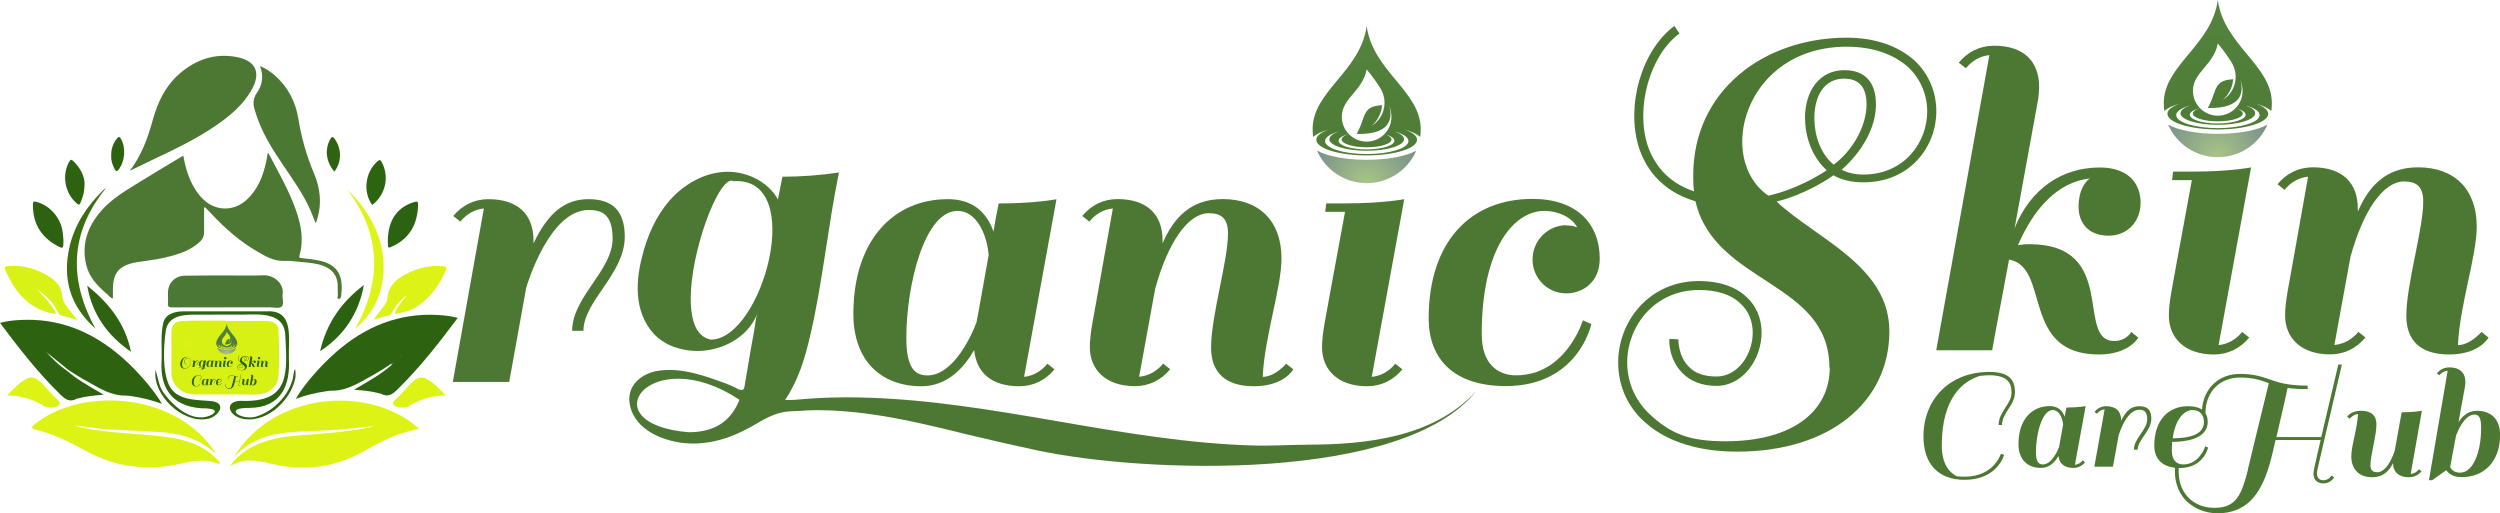
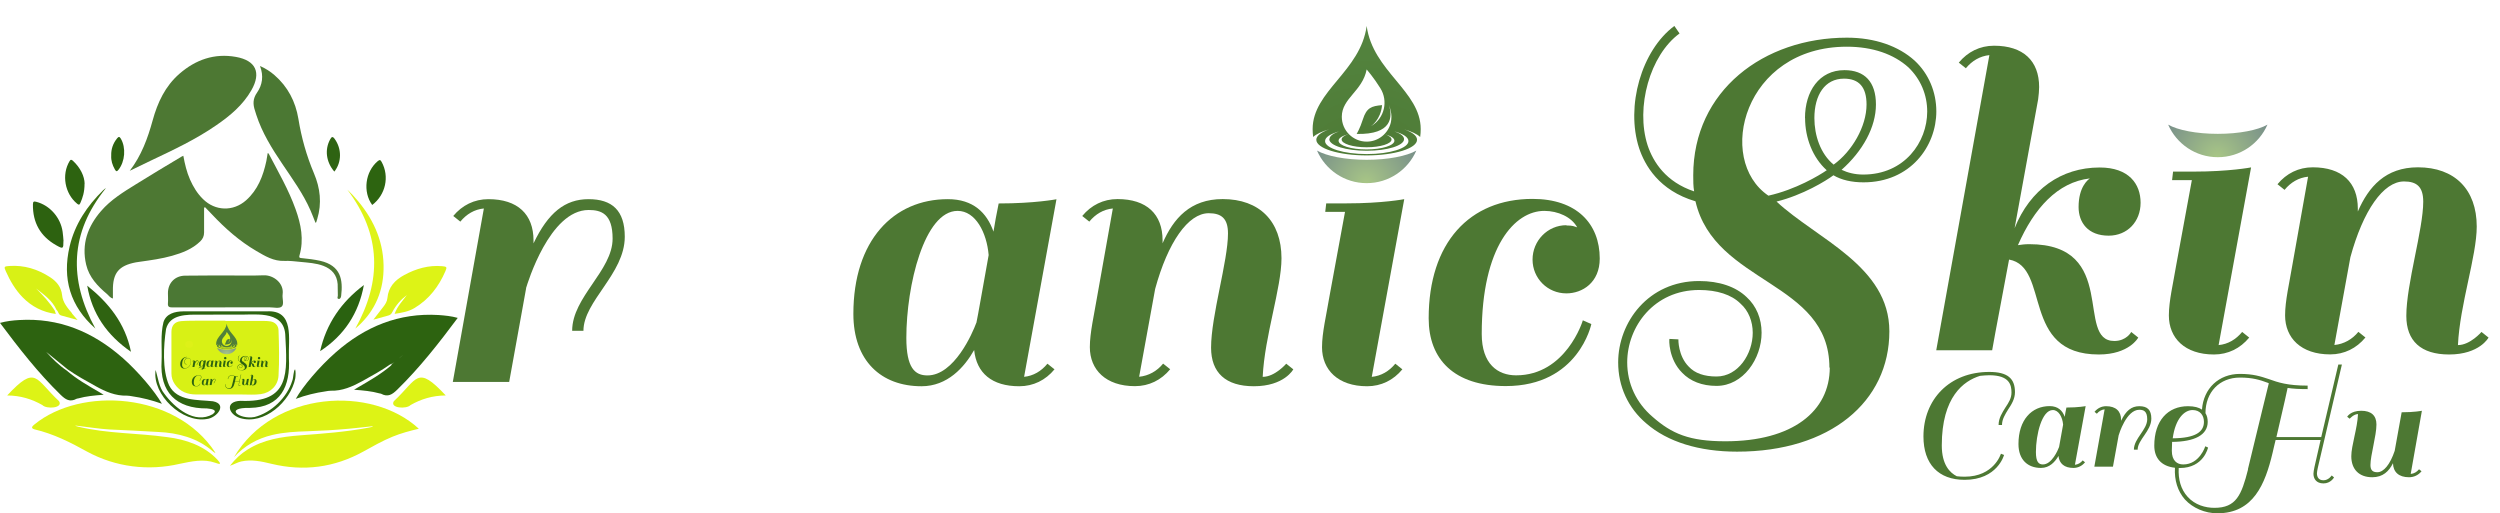
<svg xmlns="http://www.w3.org/2000/svg" xmlns:xlink="http://www.w3.org/1999/xlink" id="Layer_2" data-name="Layer 2" viewBox="0 0 279.42 57.37">
  <defs>
    <style>      .cls-1 {        fill: #2f6311;      }      .cls-2 {        fill: #ddf118;      }      .cls-3 {        fill: url(#radial-gradient-6);      }      .cls-4 {        fill: url(#radial-gradient-5);      }      .cls-5 {        fill: url(#radial-gradient-4);      }      .cls-6 {        fill: url(#radial-gradient-3);      }      .cls-7 {        fill: url(#radial-gradient-2);      }      .cls-8 {        fill: #3b6e11;      }      .cls-9 {        fill: #4d7833;      }      .cls-10 {        fill: url(#radial-gradient);      }      .cls-11 {        fill: #def318;      }      .cls-12 {        fill: #4b7833;      }      .cls-13 {        fill: #2c6310;      }      .cls-14 {        fill: #2d6210;      }      .cls-15 {        fill: #d8f116;      }      .cls-16 {        fill: #2d6310;      }      .cls-17 {        fill: #4b7834;      }      .cls-18 {        fill: #ddf315;      }      .cls-19 {        fill: #2a6210;      }      .cls-20 {        fill: #d8f115;      }      .cls-21 {        fill: #2e6312;      }      .cls-22 {        fill: #ddf316;      }      .cls-23 {        fill: #2d6410;      }    </style>
    <radialGradient id="radial-gradient" cx="25.33" cy="39.6" fx="25.33" fy="39.6" r="3.37" gradientUnits="userSpaceOnUse">
      <stop offset="0" stop-color="#4d7833" />
      <stop offset="1" stop-color="#53843f" />
    </radialGradient>
    <radialGradient id="radial-gradient-2" cx="25.33" cy="39.6" fx="25.33" fy="39.6" r="3.37" gradientUnits="userSpaceOnUse">
      <stop offset="0" stop-color="#a8c686" />
      <stop offset="1" stop-color="#2b388f" />
    </radialGradient>
    <radialGradient id="radial-gradient-3" cx="152.69" cy="20.5" fx="152.69" fy="20.5" r="17.28" xlink:href="#radial-gradient" />
    <radialGradient id="radial-gradient-4" cx="152.69" cy="20.5" fx="152.69" fy="20.5" r="17.28" xlink:href="#radial-gradient-2" />
    <radialGradient id="radial-gradient-5" cx="247.83" cy="17.6" fx="247.83" fy="17.6" r="17.28" xlink:href="#radial-gradient" />
    <radialGradient id="radial-gradient-6" cx="247.83" cy="17.6" fx="247.83" fy="17.6" r="17.28" xlink:href="#radial-gradient-2" />
  </defs>
  <g id="Layer_1-2" data-name="Layer 1">
    <g>
      <path class="cls-9" d="M222.34,41.57c-4.45,0-7.36,3.07-7.36,7.21,0,3.09,1.68,4.85,4.6,4.85,3.68,0,4.41-2.78,4.41-2.78l-.35-.14s-.76,2.57-4.06,2.57c-.31,0-.59-.02-.87-.05-.76-.38-1.68-1.27-1.68-3.44,0-5.45,2.45-7.22,4.27-7.78.33-.03.68-.07,1.04-.07,2.28,0,2.48,1.11,2.48,1.93,0,.64-.31,1.13-.68,1.68-.36.59-.76,1.18-.76,1.95h.38c0-.64.35-1.18.69-1.74.38-.57.76-1.18.76-1.93,0-1.53-.82-2.26-2.88-2.26Z" />
      <path class="cls-9" d="M230.96,45.55c-.09.42-.14.71-.19,1.04-.24-.69-.75-1.2-1.68-1.2-2.01,0-3.49,1.53-3.49,4.24,0,1.74,1.02,2.67,2.52,2.67.96,0,1.58-.69,1.95-1.34.09.85.66,1.34,1.67,1.34.52,0,.97-.23,1.3-.63l-.26-.21c-.23.28-.52.45-.87.49l1.2-6.56s-.8.16-2.14.16ZM230.14,49.96c-.14.38-.82,1.95-1.81,1.95-.47,0-.78-.28-.78-1.39,0-1.93.66-4.69,1.89-4.69.66,0,1.08.8,1.15,1.63-.26,1.44-.38,2.17-.45,2.5Z" />
      <path class="cls-9" d="M239.1,45.4c-.87,0-1.49.5-2.03,1.63v-.1c0-.97-.59-1.53-1.67-1.53-.52,0-.97.23-1.3.63l.26.21c.23-.28.52-.45.87-.49l-1.15,6.41h2.08l.63-3.46v-.02c.05-.17.87-2.88,2.31-2.88.47,0,.89.14.89,1.06,0,1.18-1.49,2.15-1.49,3.4h.42c0-1.09,1.53-2.1,1.53-3.47,0-.97-.43-1.39-1.34-1.39Z" />
      <path class="cls-9" d="M261.74,40.74h-.39l-1.91,8.11h-5.01c.95-4.02,1.16-5.1,1.25-5.49.6.09,1.33.13,2.24.13v-.39c-2.26,0-3.31-.36-4.34-.73-.9-.3-1.74-.58-3.23-.58-2.37,0-4.07,1.63-4.24,3.99-.35-.24-.86-.38-1.56-.38-2.26,0-3.77,1.62-3.77,4.41,0,1.36.76,2.3,2.31,2.47-.08,1.39.3,2.61,1.11,3.54.88.97,2.26,1.55,3.63,1.55,4.02,0,5.34-3.25,6.17-6.75.11-.52.24-.99.34-1.44h5.03l-.58,2.54s-.22.9-.22,1.23c0,.54.3,1.08,1.12,1.08s1.18-.67,1.18-.67l-.26-.22s-.34.54-.92.54-.73-.41-.73-.78c0-.24.17-.93.17-.93l2.62-11.23ZM245.06,45.83c.82,0,1.27.57,1.27,1.32,0,1.09-.9,1.82-3.49,1.84.3-2.22,1.32-3.16,2.22-3.16ZM251.26,52.46c-.73,2.88-1.33,4.3-3.76,4.3-1.01,0-2.17-.32-2.99-1.23-.76-.83-1.07-1.95-1-3.22.04,0,.08,0,.12,0,2.69,0,3.16-2.29,3.16-2.29l-.31-.14s-.63,2.03-2.47,2.03c-.68,0-1.27-.42-1.27-1.53,0-.35.02-.68.03-.99,2.5-.02,3.98-.76,3.98-2.24,0-.37-.08-.7-.25-.97,0-2.35,1.57-3.98,3.85-3.98,1.42,0,2.24.26,3.1.58l.13.06c-.19.77-.97,3.94-2.34,9.62Z" />
      <path class="cls-9" d="M268.43,46.07l-.78,4.32c-.5,1.49-1.21,2.39-1.94,2.39-.5,0-.77-.21-.77-.8,0-1.1.67-3.27.67-4.54,0-.99-.58-1.53-1.7-1.53-1.21,0-1.57.67-1.57.67l.28.22s.45-.52.93-.52c-.07,1.61-.75,3.53-.75,4.71,0,1.48.88,2.35,2.34,2.35,1.2,0,1.87-.67,2.32-1.57.02.99.65,1.57,1.79,1.57.56,0,1.05-.24,1.4-.67l-.28-.22c-.24.3-.56.49-.93.52l1.25-7.06s-.82.17-2.26.17Z" />
-       <path class="cls-9" d="M276.8,45.92c-.97,0-1.63.64-2.02,1.27.43-2.34.73-4,.73-4,.02-.17.04-.34.04-.49,0-1.05-.64-1.64-1.79-1.64-.56,0-1.05.24-1.4.67l.28.22c.24-.3.56-.49.93-.52l-2.09,12.24h.36l1.57-1.12c.24.36.75.78,1.72.78,2.49,0,4.3-1.72,4.3-4.73,0-1.63-.9-2.69-2.62-2.69ZM274.99,52.83c-.67,0-.99-.32-1.14-.6.22-1.29.47-2.54.69-3.7h.04s.77-2.19,1.98-2.19c.5,0,.75.3.75,1.49,0,2.78-.93,4.99-2.32,4.99Z" />
      <g>
        <path class="cls-9" d="M22.81,23.21c0,.92-.01,1.85,0,2.77,0,.41-.14.72-.43,1-.89.86-1.99,1.28-3.15,1.61-1.17.33-2.36.49-3.56.66-.16.02-.31.04-.47.07-1.94.37-2.61,1.2-2.58,3.17,0,.28,0,.56,0,.87-.29-.06-.44-.3-.63-.47-1.07-.9-2.03-1.9-2.36-3.31-.54-2.3.17-4.27,1.67-6,1.08-1.25,2.48-2.11,3.87-2.97,1.69-1.06,3.4-2.07,5.11-3.1.05-.03.11-.05.21-.1.17.93.38,1.82.75,2.66.36.81.81,1.56,1.45,2.18,1.36,1.35,3.37,1.41,4.81.14,1.32-1.17,1.91-2.73,2.27-4.39.06-.29.1-.59.15-.89.04.02.09.03.11.06,1.07,2.04,2.23,4.04,3.01,6.22.6,1.67.95,3.39.43,5.17-.08.29.1.27.27.29.69.07,1.37.15,2.05.3,2.31.53,2.56,2.11,2.34,3.93-.02.16-.1.35-.27.33-.24-.03-.09-.25-.1-.39-.02-.42,0-.85-.02-1.27-.08-1.02-.65-1.67-1.58-2.03-.83-.32-1.72-.36-2.59-.45-.59-.06-1.19-.13-1.78-.11-1.21.05-2.16-.54-3.14-1.11-1.88-1.1-3.5-2.53-4.99-4.12-.24-.26-.49-.51-.74-.77l-.12.06Z" />
        <path class="cls-18" d="M41.65,47.64c-.89.09-1.77.2-2.66.28-1.53.14-3.06.23-4.6.28-1.33.04-2.67.11-3.97.42-1.64.39-3.06,1.17-4.27,2.48,4.44-7.48,15.42-8.04,20.66-3.18-1.01.24-1.99.5-2.94.89-1.13.46-2.19,1.07-3.26,1.66-3.24,1.79-6.67,2.24-10.27,1.37-1.11-.27-2.23-.52-3.39-.26-.4.09-.74.31-1.25.48.6-.77,1.22-1.34,1.95-1.8,1.8-1.14,3.82-1.44,5.88-1.6,2.56-.19,5.13-.38,7.66-.86.15-.03.3-.07.45-.1,0-.02,0-.04,0-.06Z" />
        <path class="cls-20" d="M25.19,35.87c1.41,0,2.83,0,4.24,0,.27,0,.54.01.8.05.52.09.88.46.9.99.06,1.69.1,3.39,0,5.08-.06,1.09-.88,1.91-1.98,2.06-.72.1-1.44.04-2.16.04-1.68.01-3.36,0-5.04,0-.99,0-1.82-.3-2.4-1.13-.26-.37-.39-.78-.39-1.24,0-1.54,0-3.08,0-4.62,0-.72.36-1.15,1.09-1.21.61-.05,1.22-.04,1.83-.05,1.04,0,2.07,0,3.11,0Z" />
        <path class="cls-9" d="M14.5,19.09c1.3-1.69,2.01-3.63,2.56-5.63.55-2,1.4-3.83,3-5.22,1.81-1.57,3.9-2.31,6.31-1.88,2.23.4,2.85,1.76,1.73,3.72-.95,1.66-2.38,2.86-3.93,3.92-2.28,1.58-4.78,2.75-7.27,3.93-.8.38-1.6.77-2.4,1.16Z" />
        <path class="cls-16" d="M43.71,40.85c-1.12.96-2.4,1.69-3.67,2.43-.12.07-.23.14-.47.28,1.05.08,1.96.16,2.85.41.06.02.13.01.18.04.75.41,1.24.09,1.8-.46,2.5-2.44,4.64-5.18,6.76-8.02-.72-.2-1.43-.27-2.14-.32-4.43-.27-8.21,1.29-11.49,4.17-1.86,1.63-3.7,3.83-4.47,5.2,1.11-.41,2.21-.68,3.34-.84.19-.03.37-.07.56-.07,1.29.04,2.41-.46,3.51-1.06,1.06-.59,2.13-1.17,3.12-1.87.62-.22,1.03-.75,1.53-1.13.19-.15.39-.31.51-.45-.5.44-1.04.93-1.61,1.37-.12.09-.27.16-.31.33Z" />
        <path class="cls-12" d="M35.26,24.9c-.19-.47-.36-.94-.56-1.39-.82-1.87-2.01-3.5-3.14-5.18-1.17-1.73-2.27-3.5-2.92-5.51-.05-.15-.09-.3-.14-.45-.24-.71-.25-1.34.23-2.02.59-.85.76-1.85.33-2.97.64.28,1.15.61,1.61,1.01,1.5,1.3,2.36,2.96,2.68,4.89.34,2.1.91,4.13,1.74,6.09.7,1.65.9,3.35.37,5.1-.04.12-.07.24-.11.36,0,.02-.04.03-.08.07Z" />
        <path class="cls-17" d="M25.18,34.36c-1.98,0-3.96,0-5.94,0-.37,0-.5-.1-.47-.47.03-.37,0-.75,0-1.13,0-1.12.77-1.93,1.9-1.95,1.68-.02,3.36-.02,5.04-.02,1.26,0,2.51.03,3.77-.02,1.07-.04,2.28.87,2.11,2.11-.07.48.2,1.12-.11,1.39-.27.24-.9.08-1.36.08-1.65,0-3.3,0-4.95,0h0Z" />
        <path class="cls-16" d="M17.41,41.39c.24.81.36,1.9.96,2.62,1.17,1.6,3.41,3.44,5.41,2.28.58-.45-.04-.59-.65-.64-3.44.02-5.29-1.82-5.07-5.3.06-1.43-.14-2.95.21-4.34.29-.95,1.28-1.2,2.19-1.21,3.11,0,6.22,0,9.33,0,3.17-.2,2.42,3.12,2.5,5.23.18,3.12-.91,5.5-4.34,5.56-2.98-.06-1.22,1.33.49,1.02,1.89-.47,3.65-2.18,4.22-4.04.15-.34.12-1.11.32-1.3.08.18.07.75.02,1.03-.52,2.57-3.47,5.26-6.19,4.42-1.31-.44-1.69-1.86.07-1.92,5.58.24,5.23-3.08,5-7.47-.25-2.78-3.61-2.08-5.59-2.17-1.33,0-2.66,0-3.99.01-1.42-.01-3.32-.06-3.74,1.6-.28,1.86-.44,4.57.34,6.3.91,1.81,3.23,1.59,4.9,1.78,1.68.32.43,1.86-.67,1.98-2.75.49-6.13-2.72-5.74-5.45h0Z" />
        <path class="cls-22" d="M44.11,35.07c.3-.85.89-1.44,1.37-2.1-.68.52-1.24,1.15-1.63,1.91-.1.2-.22.32-.43.38-.54.14-1.08.3-1.69.47.39-.5.75-.96,1.1-1.42.23-.3.44-.61.47-1,.11-1.23.84-2.01,1.88-2.57,1.33-.72,2.72-1.12,4.24-.99.52.05.56.09.36.56-.74,1.71-1.82,3.13-3.44,4.11-.67.41-1.42.53-2.24.66Z" />
        <path class="cls-8" d="M10.67,36.73c-2.83-2.49-3.73-5.59-2.89-9.18.58-2.48,1.95-4.53,3.75-6.29.07-.07.14-.13.21-.18.02-.02.05-.02.08-.03-4,4.95-4.17,10.18-1.15,15.69Z" />
        <path class="cls-11" d="M39.71,36.73c2.97-5.32,2.92-10.5-.89-15.53.21.21.43.41.63.63.2.22.4.44.59.67,1.84,2.22,2.91,4.74,2.83,7.67-.07,2.69-1.17,4.89-3.17,6.57Z" />
        <path class="cls-19" d="M40.67,31.86c-.58,3.16-2.2,5.63-4.89,7.39.69-3.08,2.38-5.51,4.89-7.39Z" />
        <path class="cls-1" d="M9.75,31.93c2.38,1.91,4.24,4.18,4.89,7.39-2.69-1.86-4.35-4.25-4.89-7.39Z" />
        <path class="cls-14" d="M7.09,26.94c0,.88-.03.91-.81.47-1.77-1-2.63-2.53-2.6-4.57,0-.34.12-.35.39-.28,1.5.39,2.71,1.76,2.93,3.35.05.34.07.69.1,1.03Z" />
-         <path class="cls-13" d="M43.35,26.87c.02-2.15.97-3.62,2.74-4.22.62-.21.67-.18.63.48-.11,1.95-.93,3.46-2.73,4.34-.64.32-.65.3-.64-.42,0-.06,0-.13,0-.19Z" />
        <path class="cls-22" d="M.8,44.2c3.26-3.49,3.12-1.85,5.8.64.49.78-1.4.92-1.87.43-1.16-.66-2.43-1.06-3.93-1.07Z" />
        <path class="cls-22" d="M49.82,44.2c-3.26-3.49-3.12-1.85-5.8.64-.49.78,1.4.92,1.87.43,1.16-.66,2.43-1.06,3.93-1.07Z" />
        <path class="cls-16" d="M9.45,20.52c0,.97-.21,1.57-.47,2.17-.11.25-.2.21-.37.07-1.37-1.13-1.74-3.23-.84-4.74.13-.23.23-.18.39-.04.83.77,1.28,1.72,1.3,2.55Z" />
        <path class="cls-23" d="M41.6,22.91c-1.07-1.47-.78-3.72.62-4.9.24-.2.32-.12.44.1.89,1.62.44,3.67-1.06,4.8Z" />
        <path class="cls-21" d="M37.37,19.18c-.92-1.06-1.1-2.46-.47-3.6.16-.29.27-.38.51-.05.79,1.1.8,2.58-.04,3.65Z" />
        <path class="cls-14" d="M12.43,17.39c-.02-.75.21-1.37.66-1.93.16-.19.26-.22.41.03.6,1.01.48,2.57-.27,3.5-.19.24-.27.15-.39-.05-.28-.49-.44-1-.41-1.54Z" />
        <path class="cls-15" d="M8.05,35.01c-.5-.6-1.03-1.19-1.11-2.02-.09-.9-.6-1.52-1.33-2-1.4-.91-2.91-1.38-4.59-1.26-.56.04-.6.08-.36.61.47,1.05,1.04,2.03,1.85,2.87,1.03,1.06,2.27,1.69,3.73,1.88-.04-.13-.07-.25-.11-.36-.59-.93-1.33-1.73-2.1-2.49.88.69,1.81,1.33,2.29,2.4,0,0,0,0,0,0h0c.22.17.19.53.52.62.57.15,1.14.32,1.83.51-.26-.3-.45-.52-.63-.74Z" />
        <path class="cls-16" d="M13.63,39.94c-3.28-2.87-7.06-4.44-11.49-4.17-.71.04-1.42.12-2.14.32,2.12,2.84,4.26,5.58,6.76,8.02.56.55,1.05.87,1.8.46.05-.03.12-.02.18-.04.89-.25,1.8-.33,2.85-.41-.24-.14-.35-.21-.47-.28-1.27-.74-2.55-1.46-3.67-2.43-.86-.58-1.59-1.31-2.29-2.08l2.41,1.96c1,.7,2.06,1.28,3.12,1.87,1.09.61,2.22,1.1,3.51,1.06.19,0,.37.04.56.07,1.12.16,2.22.44,3.34.84-.78-1.37-2.62-3.57-4.47-5.2Z" />
        <path class="cls-22" d="M24.59,51.82c.03-.07-.17-.32-.28-.43-1.47-1.57-3.52-2.27-5.6-2.53-3.31-.47-6.7-.38-9.96-1.17-.48-.12-.45-.15.04-.08,1.14.13,2.28.32,3.42.39,1.81.09,3.64.16,5.45.28,2.21.09,4.42.67,6.12,2.16.05.04.09.07.13.1.12.09.18.11.14.02-4.46-6.78-15.03-7.34-20.19-3.13-.25.2-.47.43,0,.56,2.1.49,4.01,1.45,5.88,2.49,3.18,1.73,6.85,2.18,10.35,1.36,1.32-.27,2.64-.58,3.96-.12.17.05.35.14.51.12.01,0,.03-.02.03-.03h0Z" />
        <path class="cls-2" d="M21.13,38.87c-.27.01-.42-.14-.43-.38,0-.25.16-.39.42-.39.27,0,.46.12.45.41,0,.27-.2.37-.45.36Z" />
        <g>
          <path class="cls-16" d="M20.68,41.16c.35,0,.65-.39.65-.74,0-.24-.11-.39-.31-.39-.25,0-.38.21-.38.41,0,.26.21.27.21.27v.04s-.25-.02-.25-.31c0-.22.14-.44.41-.44.21,0,.34.16.34.42,0,.37-.3.78-.73.78-.3,0-.48-.19-.48-.51,0-.44.32-.79.74-.81v.04c-.42.01-.53.5-.53.84,0,.3.18.4.32.4Z" />
          <path class="cls-16" d="M21.5,40.36s.08-.07.14-.07c.11,0,.18.06.18.16h0c.06-.11.12-.16.22-.16s.14.04.14.15c0,.15-.16.25-.16.37h-.04c0-.13.16-.24.16-.36,0-.1-.04-.11-.09-.11-.15,0-.24.29-.25.31h0s-.07.37-.07.37h-.22l.12-.68s-.07.02-.09.05l-.03-.02Z" />
          <path class="cls-16" d="M22.34,41.07c.12,0,.2.04.29.08v-.04s.06-.27.06-.27c-.04.08-.11.15-.21.15-.17,0-.25-.09-.25-.25,0-.28.16-.46.37-.46.06,0,.11.02.15.06.01.01.02.03.03.05l.02-.09c.14,0,.22-.02.22-.02l-.12.68c-.02.1-.06.17-.11.23.02,0,.04,0,.05,0,.07,0,.11-.05.11-.05l.03.02s-.04.06-.14.06c-.03,0-.06,0-.08,0-.08.08-.2.11-.32.11-.16,0-.24-.06-.24-.15,0-.06.04-.13.16-.13ZM22.61,41.19c-.08-.04-.16-.08-.27-.08-.09,0-.13.04-.13.09,0,.08.08.12.2.12.11,0,.17-.05.2-.13ZM22.7,40.73l.04-.21h0c0-.06-.01-.18-.16-.18-.08,0-.16.28-.16.48,0,.12.02.14.07.14.11,0,.19-.18.21-.23Z" />
          <path class="cls-16" d="M23.75,40.99s.07-.02.09-.05l.03.02s-.08.07-.14.07c-.11,0-.17-.05-.18-.14-.04.07-.11.14-.21.14-.16,0-.27-.1-.27-.29,0-.29.16-.45.37-.45.1,0,.15.05.18.13,0-.04.01-.07.02-.11.14,0,.23-.02.23-.02l-.13.7ZM23.56,40.78s.02-.11.05-.27c0-.09-.05-.17-.12-.17-.13,0-.2.29-.2.5,0,.12.03.15.08.15.11,0,.18-.17.19-.21Z" />
          <path class="cls-16" d="M24.69,40.99s.09-.05.09-.05l.03.02s-.04.07-.16.07c-.11,0-.17-.05-.17-.15,0-.13.07-.34.07-.45,0-.06-.03-.08-.08-.08-.08,0-.16.11-.21.3l-.06.35s.07-.02.09-.05l.03.02s-.08.07-.14.07c-.11,0-.18-.06-.18-.15,0-.06.02-.13.03-.2l.06-.34s-.07.02-.09.05l-.03-.02s.08-.07.14-.07c.11,0,.18.06.18.16h0c.04-.09.11-.16.24-.16.14,0,.23.09.23.23,0,.12-.07.31-.07.47Z" />
          <path class="cls-16" d="M25.12,40.99s.07-.02.09-.05l.03.02s-.08.07-.14.07c-.11,0-.18-.06-.18-.15,0-.06.02-.12.03-.2l.06-.33h-.08v-.03h.08c.14,0,.23-.02.23-.02l-.13.7ZM25.17,39.89c.07,0,.14.06.14.14s-.06.13-.14.13-.13-.06-.13-.13.06-.14.13-.14Z" />
          <path class="cls-16" d="M25.89,40.4s.03,0,.04,0c-.02-.04-.08-.06-.13-.06-.11,0-.25.14-.25.49,0,.12.06.16.14.16.2,0,.26-.21.26-.22h.03s-.05.26-.34.26c-.2,0-.3-.11-.3-.27,0-.3.16-.47.41-.47.17,0,.26.1.26.24,0,.09-.07.14-.13.14-.07,0-.13-.06-.13-.13s.06-.14.13-.14Z" />
          <path class="cls-16" d="M27.36,41.08c0-.34-.45-.33-.53-.66-.14-.04-.2-.14-.22-.21-.05-.16,0-.39.14-.48l.02.03c-.12.09-.17.29-.13.44.02.07.07.14.18.18,0-.02,0-.04,0-.06,0-.33.28-.54.61-.54.11,0,.2.03.27.09.06.05.09.12.09.2,0,.14-.1.28-.29.28-.05,0-.09,0-.12-.03-.03.02-.12.08-.22.1.16.15.44.25.44.51,0,.28-.23.47-.6.47-.15,0-.27-.04-.36-.11-.07-.06-.11-.15-.11-.24,0-.16.12-.32.32-.32.08,0,.14.02.19.06.04.04.06.09.06.14,0,.1-.07.21-.18.21-.06,0-.1-.02-.14-.05-.05-.05-.05-.13-.05-.13h.04s0,.07.04.11c.02.03.06.04.11.04.09,0,.14-.09.14-.17,0-.04-.02-.09-.05-.11-.04-.04-.09-.05-.16-.05-.18,0-.28.14-.28.29,0,.08.04.16.1.21.08.07.14.1.29.1.26,0,.41-.12.41-.29ZM27.27,40.1c0-.11.06-.19.16-.19.08,0,.12.05.12.14s-.05.18-.14.26c.02.01.05.02.09.02.16,0,.25-.13.25-.25,0-.07-.03-.13-.07-.17-.06-.05-.14-.08-.24-.08-.41,0-.52.44-.31.59.11-.02.2-.08.23-.1-.06-.05-.09-.13-.09-.21ZM27.3,40.1c0,.07.02.14.08.18.07-.05.13-.15.13-.24,0-.07-.03-.1-.09-.1-.08,0-.12.06-.12.16Z" />
          <path class="cls-16" d="M28.55,40.94l.03.02s-.04.07-.16.07c-.31,0-.19-.34-.35-.37-.03.17-.05.26-.07.36h-.22l.21-1.16s-.07.02-.09.05l-.03-.02s.08-.07.14-.07c.11,0,.18.06.18.16,0,.01,0,.03,0,.05,0,0-.04.24-.09.51.06-.15.18-.24.34-.24.11,0,.16.06.16.14s-.05.13-.13.13c-.08,0-.12-.05-.12-.11,0-.08.04-.11.04-.11-.13.01-.22.12-.28.26.01,0,.03,0,.04,0,.36,0,.18.38.34.38.05,0,.07-.04.07-.04Z" />
          <path class="cls-16" d="M28.9,40.99s.07-.02.09-.05l.03.02s-.08.07-.14.07c-.11,0-.18-.06-.18-.15,0-.06.02-.12.03-.2l.06-.33h-.08v-.03h.08c.14,0,.23-.02.23-.02l-.13.7ZM28.95,39.89c.07,0,.14.06.14.14s-.06.13-.14.13-.13-.06-.13-.13.06-.14.13-.14Z" />
          <path class="cls-16" d="M29.84,40.99s.09-.05.09-.05l.03.02s-.04.07-.16.07c-.11,0-.17-.05-.17-.15,0-.13.07-.34.07-.45,0-.06-.03-.08-.08-.08-.08,0-.16.11-.21.3l-.06.35s.07-.02.09-.05l.03.02s-.08.07-.14.07c-.11,0-.18-.06-.18-.15,0-.06.02-.13.03-.2l.06-.34s-.07.02-.09.05l-.03-.02s.08-.07.14-.07c.11,0,.18.06.18.16h0c.04-.09.11-.16.24-.16.14,0,.23.09.23.23,0,.12-.07.31-.07.47Z" />
        </g>
        <g>
          <path class="cls-16" d="M21.83,43.16s.06,0,.09,0c.34,0,.42-.27.42-.27h.04s-.08.3-.46.3c-.3,0-.48-.18-.48-.5,0-.43.3-.75.77-.75.22,0,.3.08.3.23,0,.08-.04.14-.08.2-.04.06-.07.11-.07.18h-.04c0-.08.04-.14.08-.2.04-.06.07-.11.07-.18,0-.08-.02-.2-.26-.2-.04,0-.07,0-.11,0-.19.06-.44.24-.44.81,0,.23.1.32.18.36Z" />
          <path class="cls-16" d="M23.2,43.03s.07-.02.09-.05l.03.02s-.08.07-.14.07c-.1,0-.16-.05-.17-.14-.04.07-.1.14-.2.14-.16,0-.26-.1-.26-.28,0-.28.15-.44.36-.44.1,0,.15.05.18.12,0-.03.01-.07.02-.11.14,0,.22-.02.22-.02l-.12.68ZM23.02,42.82s.02-.11.05-.26c0-.09-.05-.17-.12-.17-.13,0-.2.29-.2.49,0,.12.03.14.08.14.1,0,.17-.16.19-.2Z" />
          <path class="cls-16" d="M23.43,42.41s.08-.07.14-.07c.11,0,.17.06.17.16h0c.06-.11.12-.16.21-.16s.14.04.14.14c0,.14-.16.25-.16.36h-.04c0-.13.16-.23.16-.35,0-.1-.04-.11-.09-.11-.15,0-.23.28-.24.3h0s-.07.36-.07.36h-.22l.12-.67s-.07.02-.09.05l-.03-.02Z" />
-           <path class="cls-16" d="M24.75,42.53c0,.15-.15.23-.41.23,0,.03,0,.07,0,.1,0,.12.06.16.13.16.19,0,.26-.21.26-.21h.03s-.05.25-.33.25c-.2,0-.3-.1-.3-.26,0-.29.16-.46.39-.46.16,0,.23.07.23.18ZM24.34,42.72c.27,0,.36-.08.36-.19,0-.08-.05-.14-.13-.14-.09,0-.2.1-.23.33Z" />
          <path class="cls-16" d="M26.71,42.93s-.02.07-.02.09c0,.04.01.08.07.08s.09-.05.09-.05l.03.02s-.03.07-.11.07-.11-.05-.11-.1c0-.03.02-.12.02-.12l.06-.25h-.49s-.02.09-.03.14c-.08.34-.21.65-.6.65-.13,0-.27-.06-.35-.15-.08-.09-.12-.22-.11-.36h.04c-.01.13.02.25.1.33.08.09.19.12.29.12.23,0,.29-.14.36-.42.13-.55.21-.86.23-.93h-.01c-.08-.04-.16-.06-.3-.06-.22,0-.37.16-.37.38h-.04c0-.25.17-.42.41-.42.14,0,.23.03.31.06.1.04.2.07.42.07v.04c-.09,0-.16,0-.22-.01,0,.04-.03.14-.12.53h.48l.18-.78h.04l-.25,1.09Z" />
          <path class="cls-16" d="M27.14,42.38s-.09.05-.09.05l-.03-.02s.03-.07.15-.07c.11,0,.16.05.16.15,0,.12-.07.33-.07.44,0,.06.03.08.07.08.07,0,.14-.09.19-.23l.08-.42c.14,0,.22-.02.22-.02l-.12.68s.07-.02.09-.05l.03.02s-.08.07-.14.07c-.11,0-.17-.06-.17-.15-.04.09-.11.15-.22.15-.14,0-.23-.08-.23-.23,0-.11.07-.3.07-.46Z" />
          <path class="cls-16" d="M28.09,42.99l-.15.11h-.03l.2-1.18s-.07.02-.09.05l-.03-.02s.08-.07.14-.07c.11,0,.17.06.17.16,0,.01,0,.03,0,.05,0,0-.03.16-.07.39.04-.06.1-.12.2-.12.17,0,.25.1.25.26,0,.29-.18.46-.42.46-.09,0-.14-.04-.17-.08ZM28.13,42.96s.05.06.11.06c.13,0,.22-.21.22-.48,0-.12-.02-.14-.07-.14-.12,0-.19.21-.19.21h0c-.02.11-.05.23-.07.36Z" />
        </g>
        <g>
          <path class="cls-10" d="M24.52,38.42c-.17.06-.28.14-.28.23,0,.19.49.34,1.1.34s1.1-.15,1.1-.34c0-.09-.11-.17-.28-.23.16.04.28.1.35.17,0-.06.01-.11.01-.17,0-.83-1.05-1.26-1.18-2.25-.13.99-1.18,1.42-1.18,2.25,0,.06,0,.12.01.17.07-.06.19-.12.35-.17ZM25.34,37.11s.16.18.3.41c.17.28.09.65-.19.82,0,0,0,0-.01,0,0,0,.21-.14.24-.46-.23.02-.34.06-.42.31-.06.2-.14.32-.14.32.78.02.79-.38.7-.64.03.09.06.18.06.26,0,.04,0,.08-.01.12-.06.24-.27.42-.53.42-.3,0-.54-.24-.54-.54,0-.41.45-.56.54-1.03ZM24.94,38.53c-.09.03-.14.07-.14.11,0,.09.24.17.54.17s.54-.08.54-.17c0-.04-.05-.08-.14-.11.12.03.2.08.2.14,0,.1-.27.19-.61.19s-.61-.08-.61-.19c0-.06.08-.11.2-.14ZM24.53,38.63c0,.14.36.25.81.25s.81-.11.81-.25c0-.06-.08-.12-.21-.17.19.05.3.13.3.21,0,.16-.41.28-.91.28s-.91-.13-.91-.28c0-.08.12-.16.3-.21-.13.04-.21.1-.21.17Z" />
          <path class="cls-7" d="M25.34,39.08c-.47,0-.87-.08-1.08-.2.18.42.6.71,1.08.71s.9-.29,1.08-.71c-.21.12-.61.2-1.08.2Z" />
        </g>
      </g>
      <g>
        <path class="cls-9" d="M204.47,41.1c0-9.72-12.82-9.3-14.97-18.6-4.1-1.21-5.67-4.05-6.3-5.94-1.52-4.68.26-10.93,3.94-13.66l.58.84c-3.31,2.42-4.94,8.25-3.57,12.5.63,1.89,2.05,4.1,5.2,5.15-.1-.58-.1-1.16-.1-1.79,0-9.46,7.88-15.39,17.18-15.39,3.15,0,5.78.95,7.57,2.57,1.58,1.47,2.42,3.52,2.42,5.67,0,3.89-2.89,7.93-8.14,7.93-1.31,0-2.47-.26-3.36-.79-.84.63-3.42,2.21-6.36,2.94,4.52,4.2,12.61,7.2,12.61,14.5,0,7.88-6.62,13.45-17.02,13.45-4.26,0-7.78-1.1-10.14-3.15-2.05-1.73-3.15-4.15-3.15-6.83,0-4.47,3.36-9.09,9.04-9.09,2.26,0,4.1.63,5.31,1.79,1.1,1,1.68,2.42,1.68,3.99,0,2.89-2.05,5.94-5.04,5.94-1.63,0-2.94-.53-3.84-1.47-1.52-1.52-1.47-3.68-1.42-3.78l1,.05s-.05,1.84,1.16,3.05c.68.74,1.73,1.1,3.1,1.1,2.42,0,4.05-2.52,4.05-4.89,0-1.26-.47-2.47-1.37-3.26-1-1-2.63-1.52-4.62-1.52-5.04,0-8.04,4.1-8.04,8.09,0,2.36,1,4.52,2.84,6.09,2.15,1.89,4.1,2.73,8.14,2.73,7.51,0,11.66-3.36,11.66-8.25ZM201.74,13.2c0-2.99,1.58-5.36,4.41-5.36,2.26,0,3.52,1.31,3.52,3.84s-1.47,5.2-3.84,7.3c.68.32,1.47.53,2.42.53,4.62,0,7.15-3.63,7.15-7.04,0-1.89-.74-3.63-2.1-4.94-1.63-1.47-3.99-2.31-6.88-2.31-11.51,0-14.71,12.61-8.77,16.65,3.05-.68,5.67-2.26,6.52-2.84-1.58-1.42-2.42-3.63-2.42-5.83ZM202.79,13.2c0,1.94.68,3.99,2.15,5.2,2.05-1.47,3.68-4.26,3.68-6.72,0-1.94-.84-2.89-2.52-2.89-2.15,0-3.31,1.84-3.31,4.41Z" />
        <path class="cls-9" d="M238.2,37.1l.79.63s-1,1.89-4.41,1.89c-8.77,0-5.36-9.77-10.03-10.61-.89,4.83-1.42,7.46-1.89,10.14h-6.25l5.94-32.99c-1.05.11-1.94.63-2.63,1.47l-.79-.63c1-1.21,2.36-1.89,3.94-1.89,3.26,0,5.04,1.68,5.04,4.62,0,.42-.05.89-.11,1.37,0,0-1.21,6.67-2.63,14.4,1.73-4.31,5.2-6.78,9.51-6.78,3.26,0,4.57,1.84,4.57,3.94s-1.47,3.68-3.57,3.68c-2.31,0-3.36-1.47-3.36-3.2,0-2.26,1.05-3.05,1.26-3.2-3.62.42-6.25,3.36-8.04,7.46.37-.05.74-.11,1.26-.11,10.09,0,5.1,10.82,9.51,10.82,1.37,0,1.89-1,1.89-1Z" />
        <path class="cls-9" d="M247.97,38.57c1.05-.1,1.94-.63,2.63-1.47l.79.63c-1,1.21-2.36,1.89-3.94,1.89-3.26,0-5.04-1.84-5.04-4.36,0-1.63.47-3.52.84-5.73l1.73-9.4h-2.21l.11-.95h2.26c4.05,0,6.46-.47,6.46-.47l-3.63,19.86Z" />
        <path class="cls-9" d="M274.72,38.57c1.37,0,2.63-1.47,2.63-1.47l.79.63s-1,1.89-4.41,1.89c-3.15,0-4.78-1.52-4.78-4.31,0-3.57,1.89-9.67,1.89-12.77,0-1.68-.74-2.26-2.15-2.26-2.31,0-4.57,3.26-5.99,8.46l-1.79,9.82c1.05-.1,2-.63,2.68-1.47l.79.63c-1,1.21-2.36,1.89-3.94,1.89-3.26,0-5.04-1.84-5.04-4.36,0-1.63.47-3.57.84-5.78l1.73-9.72c-1.05.1-1.94.63-2.63,1.47l-.79-.63c1-1.21,2.36-1.89,3.94-1.89,3.26,0,5.04,1.68,5.04,4.62v.32c1.21-2.78,3.1-4.94,6.72-4.94,4.1,0,6.57,2.47,6.57,6.62,0,3.31-1.89,8.72-2.1,13.24Z" />
        <path class="cls-9" d="M50.65,24.15c1-1.21,2.36-1.89,3.94-1.89,3.26,0,5.04,1.68,5.04,4.62v.32c1.63-3.42,3.52-4.94,6.15-4.94s4.05,1.26,4.05,4.2c0,4.15-4.62,7.2-4.62,10.51h-1.26c0-3.78,4.52-6.72,4.52-10.3,0-2.78-1.26-3.2-2.68-3.2-4.36,0-6.83,8.2-6.99,8.72v.05l-1.89,10.45h-6.3l3.47-19.39c-1.05.1-1.94.63-2.63,1.47l-.79-.63Z" />
        <path class="cls-9" d="M114.44,42.12c1.05-.1,1.94-.63,2.63-1.47l.79.63c-1,1.21-2.36,1.89-3.94,1.89-3.05,0-4.78-1.47-5.04-4.05-1.1,1.94-2.99,4.05-5.88,4.05-4.52,0-7.62-2.84-7.62-8.09,0-8.2,4.47-12.82,10.56-12.82,2.84,0,4.36,1.52,5.1,3.63.16-1,.32-1.89.58-3.15,4.05,0,6.46-.47,6.46-.47l-3.62,19.86ZM109.13,36.08c.21-1,.58-3.2,1.37-7.57-.21-2.52-1.47-4.94-3.47-4.94-3.73,0-5.73,8.35-5.73,14.19,0,3.36.95,4.2,2.36,4.2,2.99,0,5.04-4.73,5.46-5.88Z" />
        <path class="cls-9" d="M141.13,42.12c1.37,0,2.63-1.47,2.63-1.47l.79.63s-1,1.89-4.41,1.89c-3.15,0-4.78-1.52-4.78-4.31,0-3.57,1.89-9.67,1.89-12.77,0-1.68-.74-2.26-2.15-2.26-2.31,0-4.57,3.26-5.99,8.46l-1.79,9.82c1.05-.1,2-.63,2.68-1.47l.79.63c-1,1.21-2.36,1.89-3.94,1.89-3.26,0-5.04-1.84-5.04-4.36,0-1.63.47-3.57.84-5.78l1.73-9.72c-1.05.1-1.94.63-2.63,1.47l-.79-.63c1-1.21,2.36-1.89,3.94-1.89,3.26,0,5.04,1.68,5.04,4.62v.32c1.21-2.78,3.1-4.94,6.72-4.94,4.1,0,6.57,2.47,6.57,6.62,0,3.31-1.89,8.72-2.1,13.24Z" />
        <path class="cls-9" d="M153.32,42.12c1.05-.1,1.94-.63,2.63-1.47l.79.63c-1,1.21-2.36,1.89-3.94,1.89-3.26,0-5.04-1.84-5.04-4.36,0-1.63.47-3.52.84-5.73l1.73-9.4h-2.21l.11-.95h2.26c4.05,0,6.46-.47,6.46-.47l-3.63,19.86Z" />
        <path class="cls-9" d="M175.07,25.2c.74,0,.84.1,1.21.21-.63-1.16-2.15-1.84-3.68-1.84-3.26,0-6.99,3.94-6.99,13.76,0,3.36,1.79,4.62,3.84,4.62,5.57,0,7.46-6.09,7.46-6.15l.95.42s-1.42,6.93-9.56,6.93c-5.78,0-8.62-2.99-8.62-7.57,0-8.46,4.57-13.35,11.61-13.35,4.94,0,7.51,2.78,7.51,6.67,0,2.68-1.94,3.89-3.73,3.89-2.1,0-3.78-1.68-3.78-3.78s1.68-3.84,3.78-3.84Z" />
-         <path class="cls-9" d="M145.97,49.71c-1.85,0-3.7.13-5.56.09s-3.71-.16-5.56-.32c-3.7-.33-7.37-.86-11.03-1.45s-7.31-1.26-10.97-1.85-7.32-1.12-11-1.44c-3.96-.34-8.01-.47-11.98-.14-.71.06-1.4.15-2.12.09,1.48-2.15,2.23-4.7,2.82-7.24,1.39-5.99,1.96-12.14,3.2-18.17-2.09.31-4.21.47-6.32.47l-.5,2.54c-1.15-2.06-3.62-3.21-5.98-3.08s-4.56,1.42-6.12,3.19-2.52,4.01-3.09,6.31c-.4,1.57-.62,3.21-.4,4.81s.94,3.18,2.18,4.23c1.07.91,2.48,1.36,3.88,1.46,2.99.21,6.2-1.4,7.24-4.21-.22.6-.25,1.35-.37,1.98-.12.66-.25,1.32-.36,1.98l-.71,4.21c-.02.11-.04.22-.11.31-.24.32-.82-.12-1.06-.23-.3-.13-.6-.27-.9-.38-2.39-.88-5.05-1.84-7.64-1.42-1.07.17-2.17.73-2.76,1.68-.7,1.13-.44,2.56.26,3.61.69,1.04,1.78,1.74,2.93,2.18,1.33.51,2.79.73,4.21.63.96-.06,1.92-.25,2.84-.54,1.35-.43,2.61-1.09,3.83-1.81s2.34-1.21,3.74-1.24c.89-.02,1.79-.12,2.69-.12,1.91,0,3.81.15,5.7.4,3.82.51,7.56,1.43,11.29,2.35,2.51.61,5.03,1.17,7.56,1.72,12.04,2.6,40.98,3.65,49.18-6.58-4.76,5.17-12.3,5.97-18.98,5.97ZM79.45,37.96c-5.42-1.03.39-18.93,2.52-17.71,8.28-.55,3.24,17.68-2.52,17.71ZM76.98,48.31c-11.28-.92-4.24-10.25,5.67-3.62-.89,2.21-2.57,3.62-5.67,3.62Z" />
        <g>
          <path class="cls-6" d="M148.55,14.46c-.89.31-1.43.72-1.43,1.16,0,.97,2.52,1.75,5.63,1.75s5.63-.78,5.63-1.75c0-.45-.54-.85-1.43-1.16.81.23,1.43.52,1.78.85.04-.29.06-.58.06-.88,0-4.25-5.36-6.46-6.04-11.53-.68,5.07-6.04,7.27-6.04,11.53,0,.3.02.59.06.88.35-.33.97-.62,1.78-.85ZM152.75,7.76s.8.92,1.53,2.1c.89,1.42.47,3.31-.96,4.19-.02.01-.05.03-.07.04,0,0,1.08-.71,1.22-2.34-1.18.1-1.73.29-2.14,1.58-.33,1.04-.7,1.64-.7,1.64,4,.09,4.04-1.93,3.6-3.26.18.47.29.93.29,1.35,0,.22-.03.43-.07.63-.29,1.23-1.39,2.14-2.7,2.14-1.53,0-2.78-1.24-2.78-2.78,0-2.08,2.31-2.85,2.78-5.29ZM150.66,15.01c-.44.15-.71.36-.71.58,0,.48,1.25.87,2.79.87s2.79-.39,2.79-.87c0-.22-.27-.42-.71-.58.63.18,1.03.43,1.03.72,0,.53-1.4.97-3.12.97s-3.12-.43-3.12-.97c0-.29.4-.54,1.03-.72ZM148.57,15.55c0,.72,1.87,1.3,4.18,1.3s4.18-.58,4.18-1.3c0-.33-.4-.63-1.06-.86.95.26,1.55.65,1.55,1.08,0,.8-2.09,1.45-4.66,1.45s-4.66-.65-4.66-1.45c0-.43.6-.81,1.55-1.08-.66.23-1.06.53-1.06.86Z" />
          <path class="cls-5" d="M152.75,17.86c-2.4,0-4.49-.42-5.55-1.03.93,2.14,3.06,3.64,5.55,3.64s4.62-1.5,5.55-3.64c-1.06.61-3.15,1.03-5.55,1.03Z" />
        </g>
        <g>
-           <path class="cls-4" d="M243.68,11.56c-.89.31-1.43.72-1.43,1.16,0,.97,2.52,1.75,5.63,1.75s5.63-.78,5.63-1.75c0-.45-.54-.85-1.43-1.16.81.23,1.43.52,1.78.85.04-.29.06-.58.06-.88,0-4.25-5.36-6.46-6.04-11.53-.68,5.07-6.04,7.27-6.04,11.53,0,.3.02.59.06.88.35-.33.97-.62,1.78-.85ZM247.88,4.86s.8.92,1.53,2.1c.89,1.42.47,3.31-.96,4.19-.02.01-.05.03-.07.04,0,0,1.08-.71,1.22-2.34-1.18.1-1.73.29-2.14,1.58-.33,1.04-.7,1.64-.7,1.64,4,.09,4.04-1.93,3.6-3.26.18.47.29.93.29,1.35,0,.22-.03.43-.07.63-.29,1.23-1.39,2.14-2.7,2.14-1.53,0-2.78-1.24-2.78-2.78,0-2.08,2.31-2.85,2.78-5.29ZM245.8,12.11c-.44.15-.71.36-.71.58,0,.48,1.25.87,2.79.87s2.79-.39,2.79-.87c0-.22-.27-.42-.71-.58.63.18,1.03.43,1.03.72,0,.53-1.4.97-3.12.97s-3.12-.43-3.12-.97c0-.29.4-.54,1.03-.72ZM243.7,12.65c0,.72,1.87,1.3,4.18,1.3s4.18-.58,4.18-1.3c0-.33-.4-.63-1.06-.86.95.26,1.55.65,1.55,1.08,0,.8-2.09,1.45-4.66,1.45s-4.66-.65-4.66-1.45c0-.43.6-.81,1.55-1.08-.66.23-1.06.53-1.06.86Z" />
          <path class="cls-3" d="M247.88,14.96c-2.4,0-4.49-.42-5.55-1.03.93,2.14,3.06,3.64,5.55,3.64s4.62-1.5,5.55-3.64c-1.06.61-3.15,1.03-5.55,1.03Z" />
        </g>
      </g>
    </g>
  </g>
</svg>